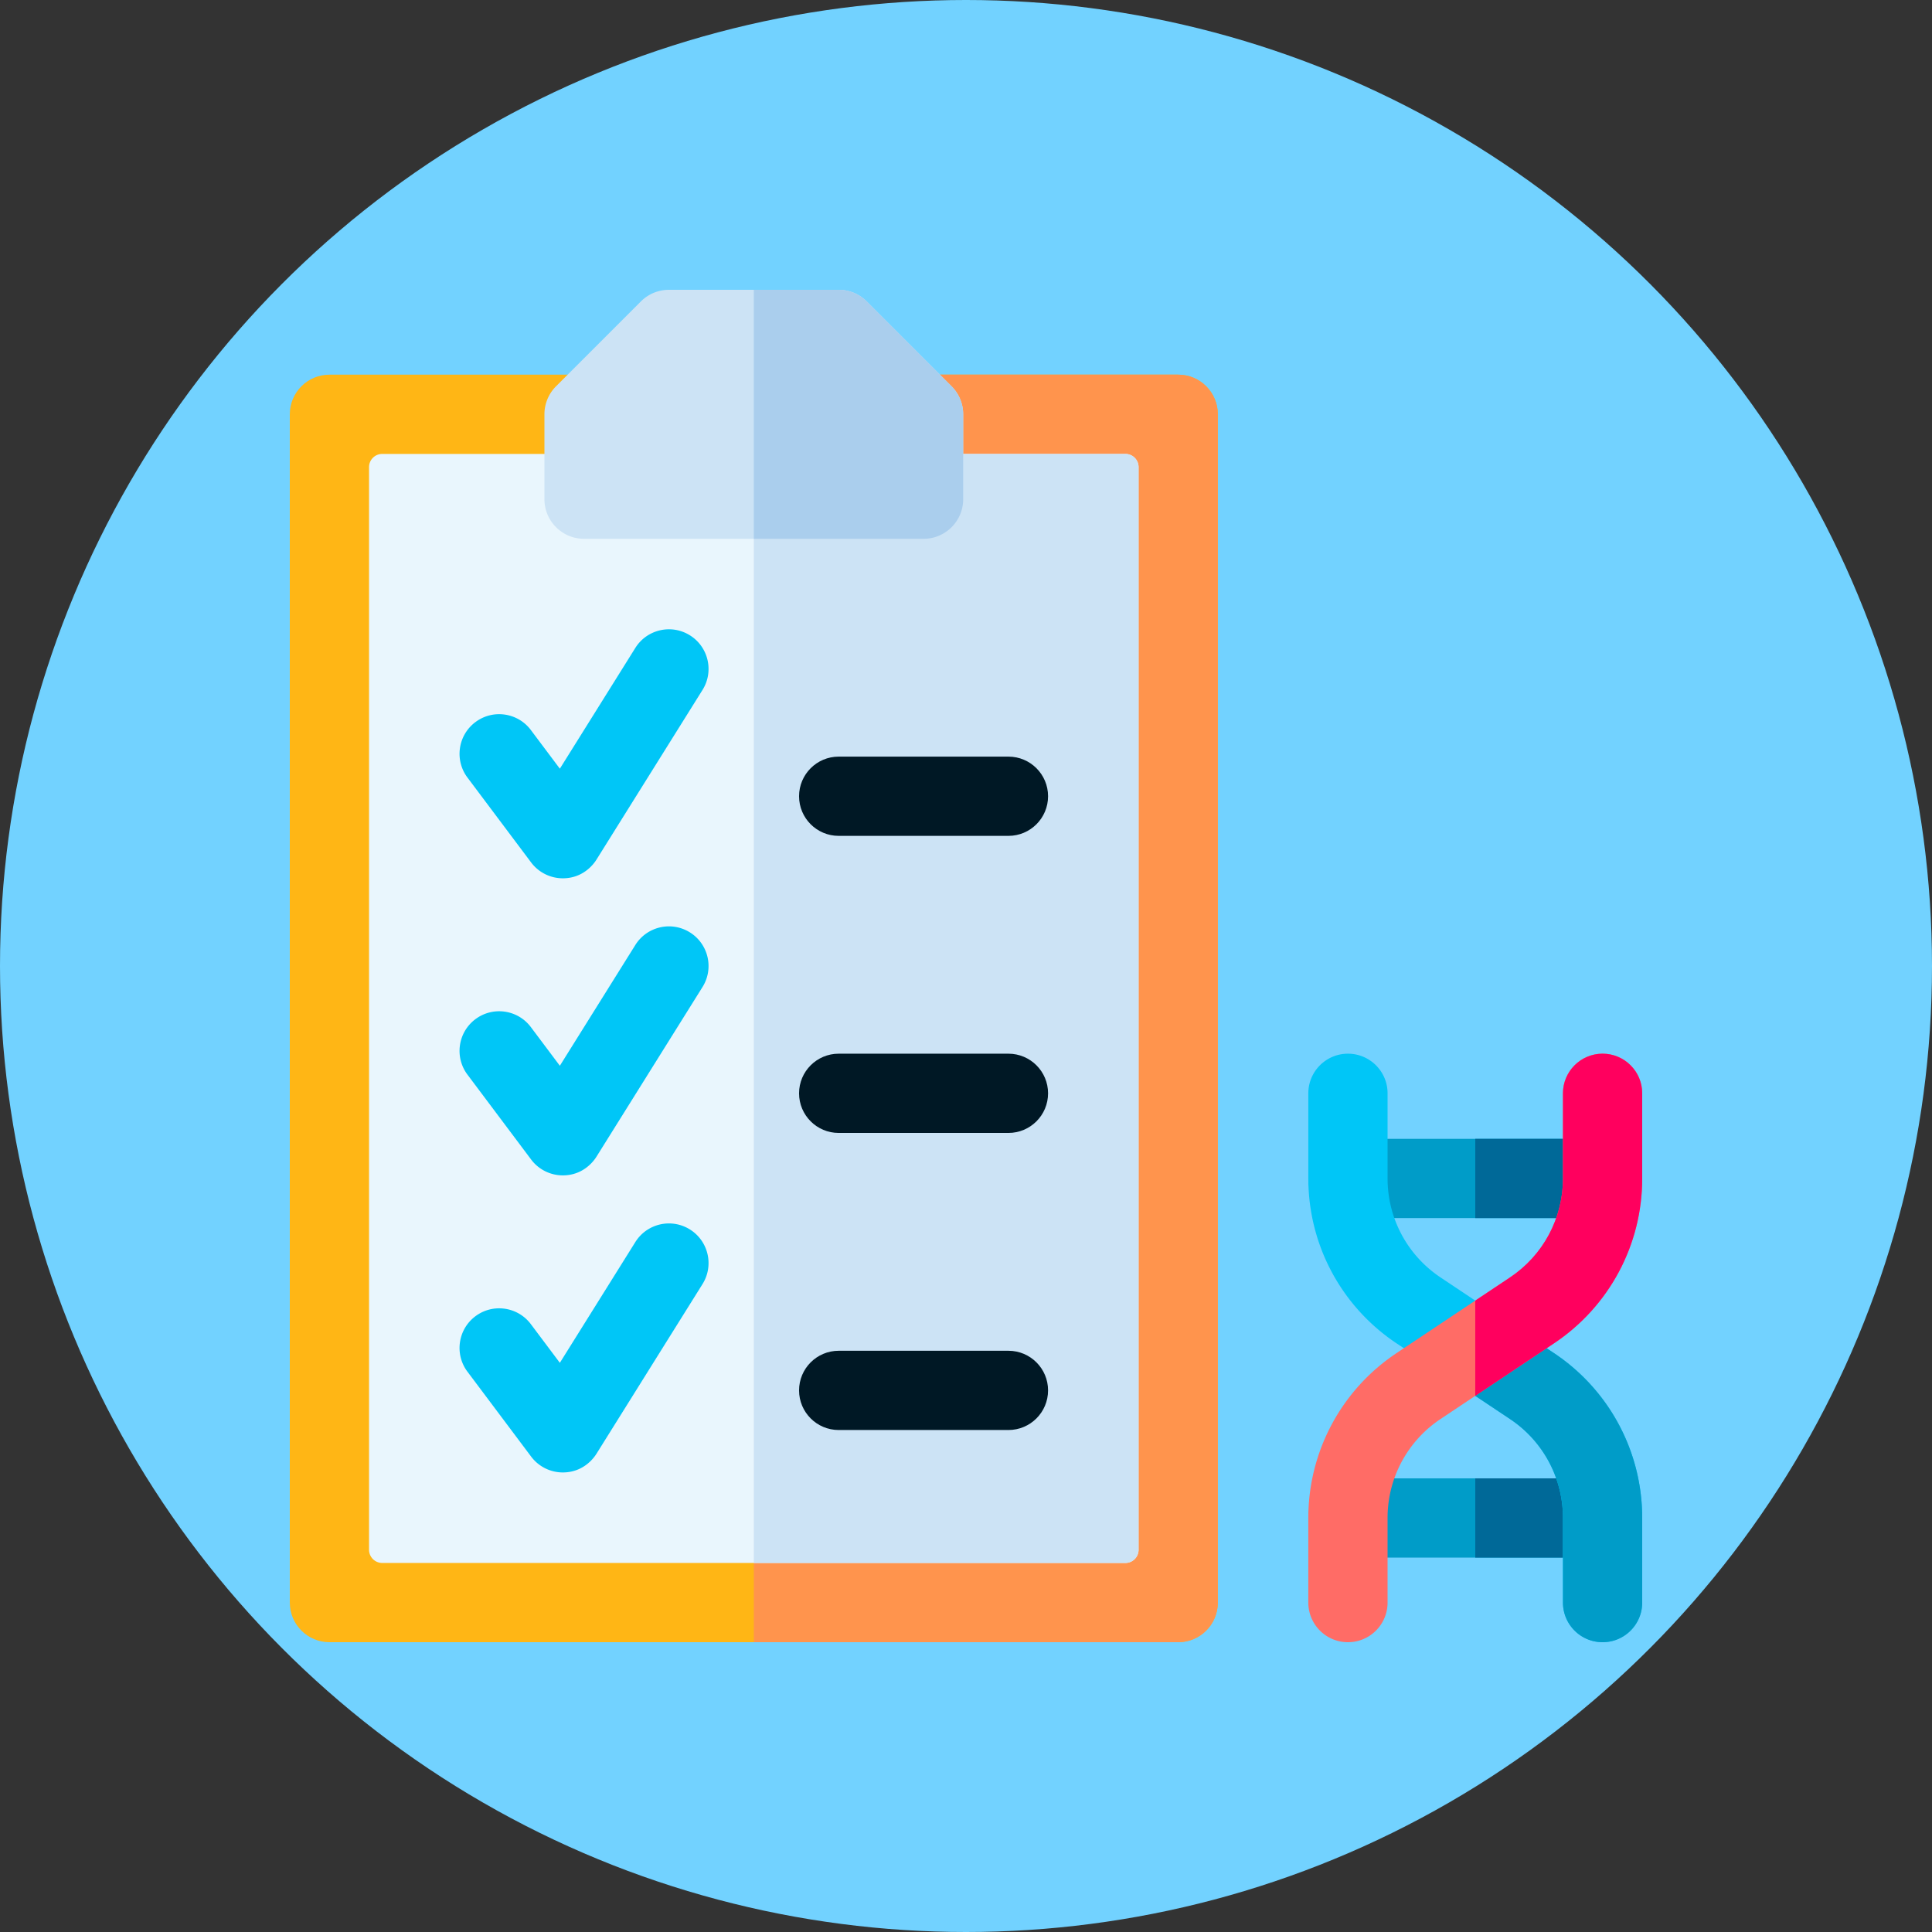
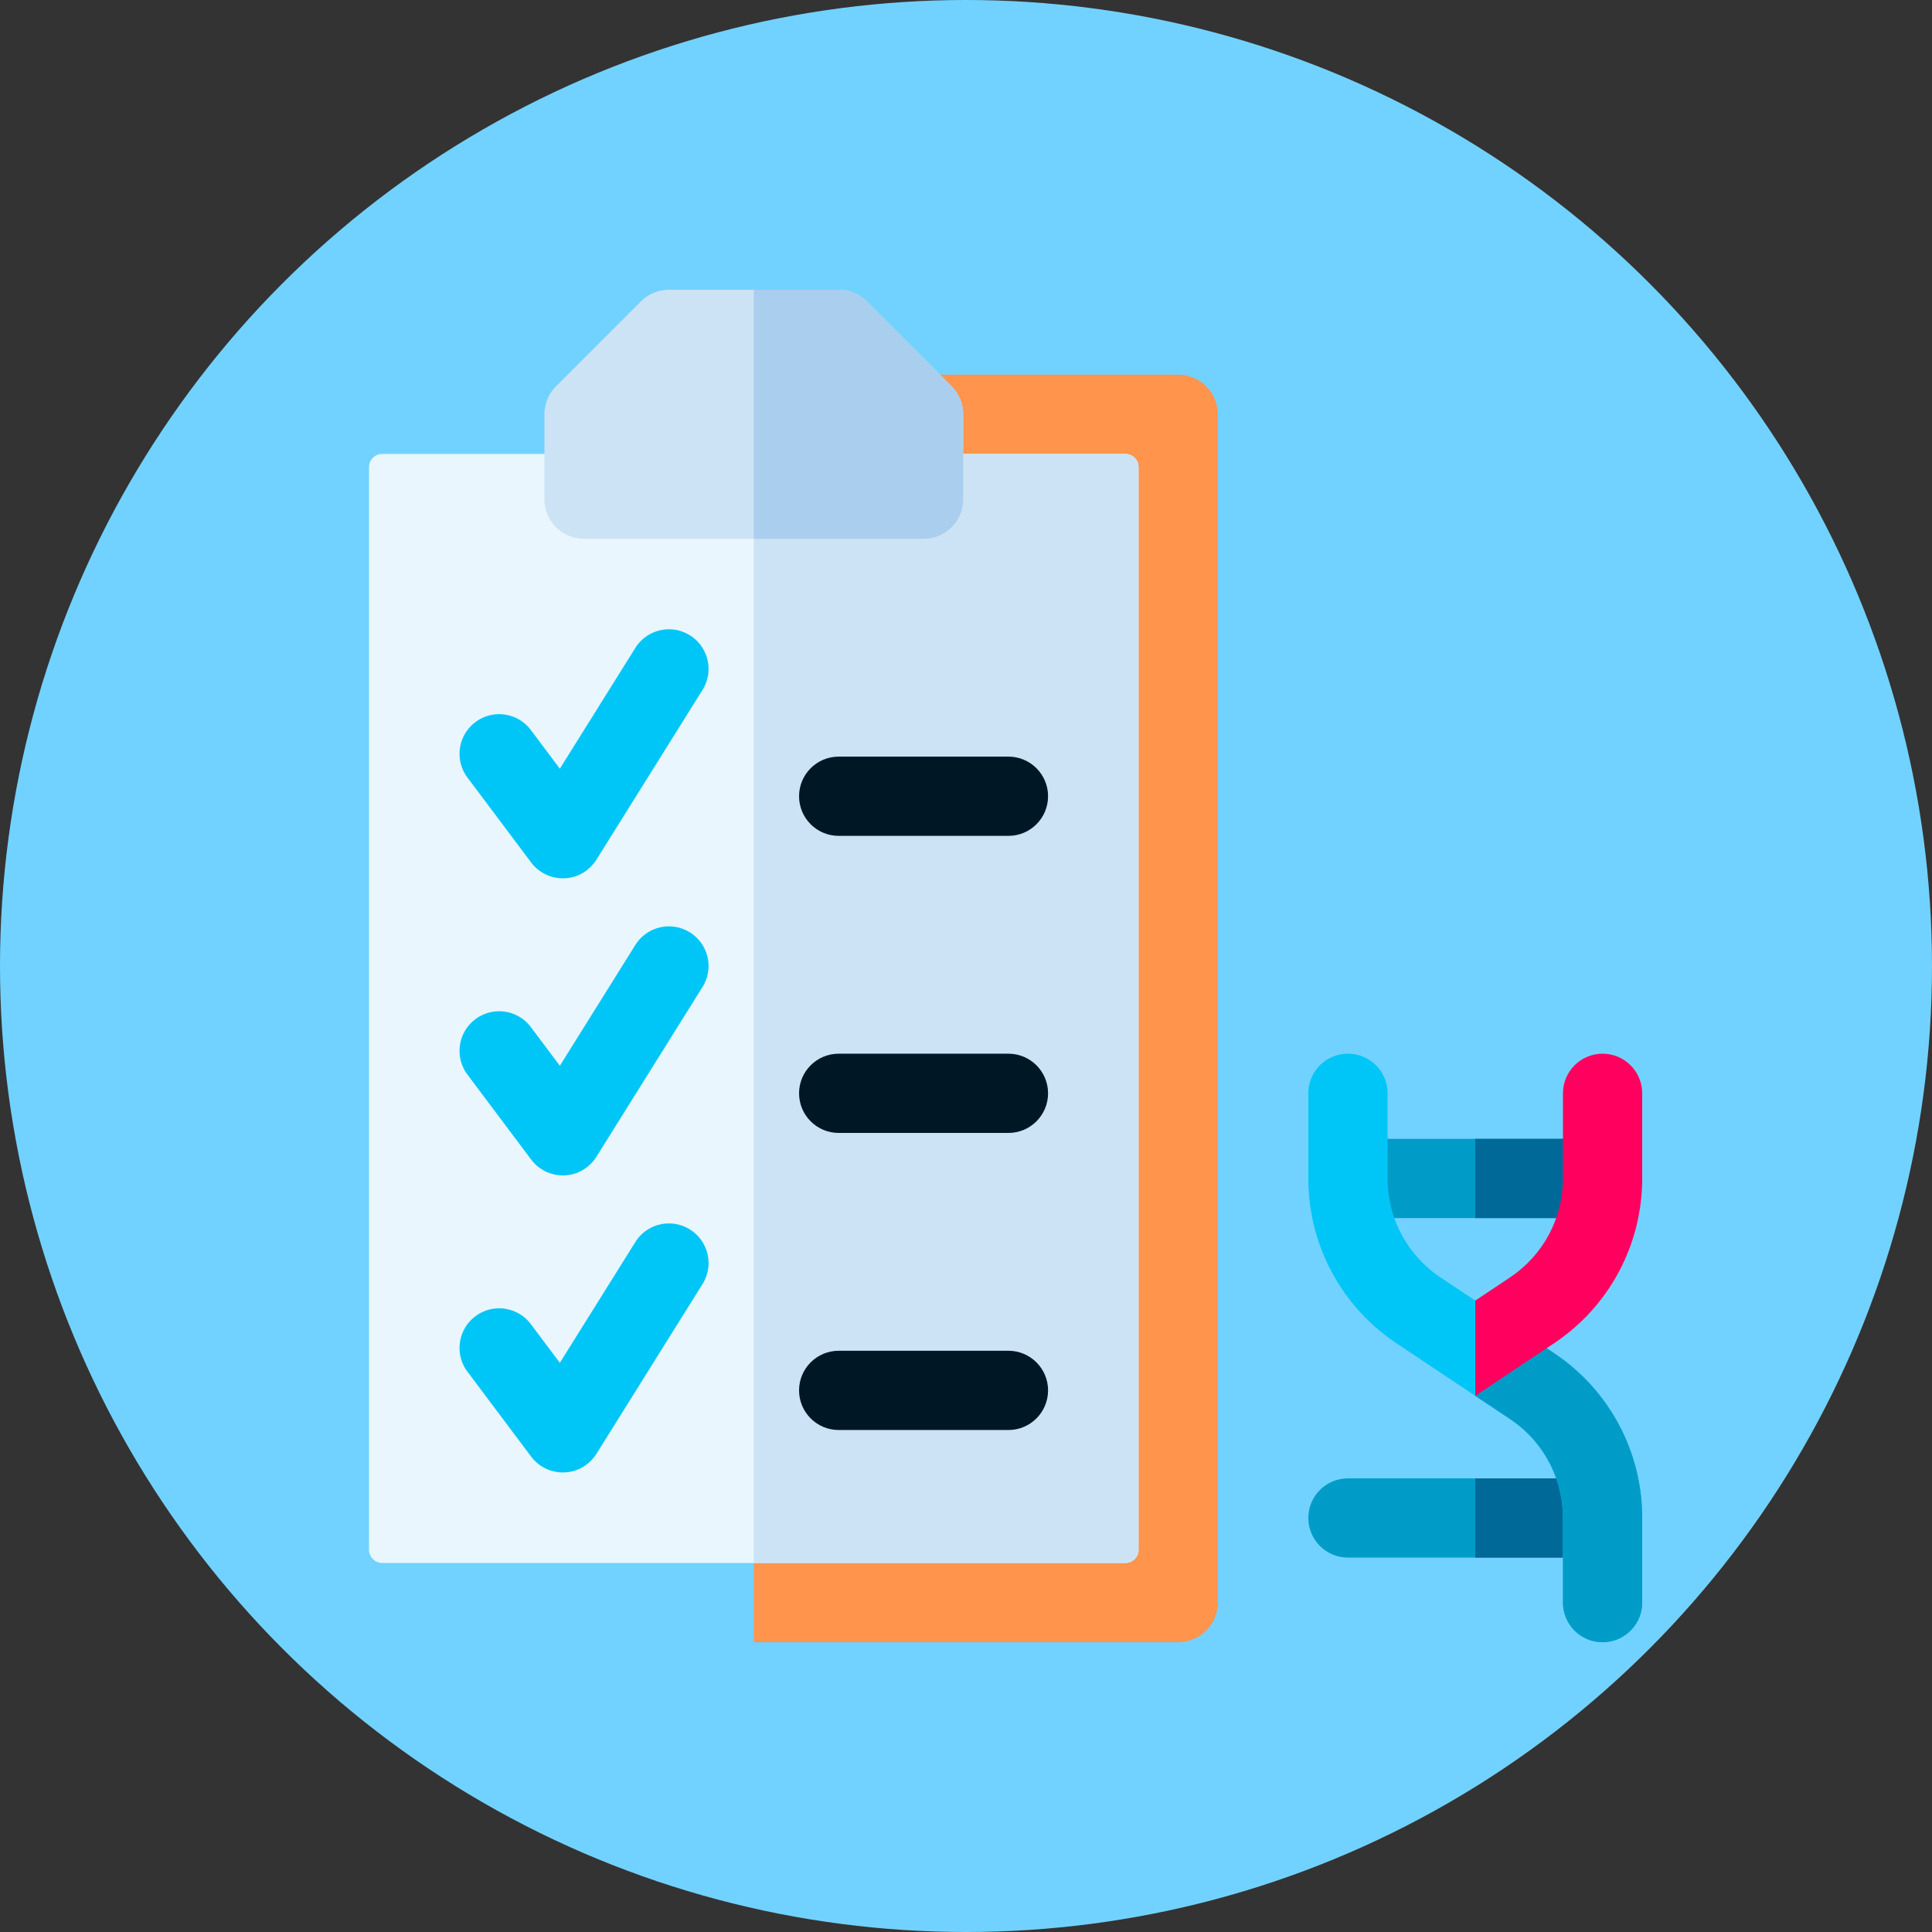
<svg xmlns="http://www.w3.org/2000/svg" version="1.1" width="512" height="512" x="0" y="0" viewBox="0 0 512 512" style="enable-background:new 0 0 512 512" xml:space="preserve" class="">
  <rect x="0" y="0" width="512" height="512" fill="#333333" stroke="none" />
  <circle r="256" cx="256" cy="256" fill="#72D2FF" shape="circle" />
  <g transform="matrix(0.7,0,0,0.7,76.8,76.8)">
-     <path fill="#FFB615" d="M336.333 512H15c-8.284 0-15-6.716-15-15V47.133c0-8.284 6.716-15 15-15h321.333c8.284 0 15 6.716 15 15V497c0 8.284-6.716 15-15 15z" opacity="1" data-original="#ffb615" />
    <path fill="#FF944D" d="M351.333 497V47.133c0-8.284-6.716-15-15-15H175.667V512h160.666c8.284 0 15-6.716 15-15z" opacity="1" data-original="#ff944d" />
    <path fill="#E9F6FD" d="M35 482h281.333a5 5 0 0 0 5-5V67.133a5 5 0 0 0-5-5H35a5 5 0 0 0-5 5V477a5 5 0 0 0 5 5z" opacity="1" data-original="#e9f6fd" />
    <path fill="#CCE3F5" d="M321.333 477V67.133a5 5 0 0 0-5-5H175.667V482h140.666a5 5 0 0 0 5-5z" opacity="1" data-original="#cce3f5" />
    <g fill="#00C6F7">
      <path d="M103.364 222.8a15 15 0 0 1-11.998-6l-24.1-32.133c-4.971-6.627-3.627-16.03 3-21 6.629-4.971 16.03-3.626 21 3l10.974 14.632 28.573-45.716c4.391-7.024 13.643-9.162 20.67-4.77 7.024 4.391 9.16 13.645 4.77 20.67l-40.167 64.267c-.61.976-4.53 7.05-12.722 7.05zM103.364 335.267a15 15 0 0 1-11.998-6l-24.1-32.133c-4.971-6.627-3.627-16.03 3-21 6.629-4.97 16.03-3.626 21 3l10.974 14.632 28.573-45.716c4.391-7.024 13.643-9.162 20.67-4.77 7.024 4.391 9.16 13.645 4.77 20.67l-40.167 64.267c-.61.976-4.53 7.05-12.722 7.05zM103.364 447.733a15 15 0 0 1-11.998-6l-24.1-32.133c-4.971-6.627-3.627-16.03 3-21 6.629-4.97 16.03-3.626 21 3l10.974 14.632 28.573-45.716c4.391-7.025 13.643-9.161 20.67-4.77 7.024 4.391 9.16 13.645 4.77 20.67l-40.167 64.267c-.61.977-4.53 7.05-12.722 7.05z" fill="#00C6F7" opacity="1" data-original="#00c6f7" />
    </g>
    <path fill="#001825" d="M272.066 206.733H207.8c-8.284 0-15-6.716-15-15s6.716-15 15-15h64.267c8.284 0 15 6.716 15 15s-6.716 15-15.001 15zM272.066 319.2H207.8c-8.284 0-15-6.716-15-15s6.716-15 15-15h64.267c8.284 0 15 6.716 15 15s-6.716 15-15.001 15zM272.066 431.667H207.8c-8.284 0-15-6.716-15-15s6.716-15 15-15h64.267c8.284 0 15 6.716 15 15s-6.716 15-15.001 15z" opacity="1" data-original="#001825" />
    <path fill="#009CC8" d="M497 479.971h-96.4c-8.284 0-15-6.716-15-15s6.716-15 15-15H497c8.284 0 15 6.716 15 15s-6.716 15-15 15zM497 351.438h-96.4c-8.284 0-15-6.716-15-15s6.716-15 15-15H497c8.284 0 15 6.716 15 15s-6.716 15-15 15z" opacity="1" data-original="#009cc8" />
    <path fill="#006998" d="M512 464.971c0-8.284-6.716-15-15-15h-48.2v30H497c8.284 0 15-6.716 15-15zM512 336.438c0-8.284-6.716-15-15-15h-48.2v30H497c8.284 0 15-6.716 15-15z" opacity="1" data-original="#006998" />
    <path fill="#00C6F7" d="M497 512c-8.284 0-15-6.716-15-15v-32.029a44.943 44.943 0 0 0-20.069-37.476l-42.918-28.628c-20.917-13.948-33.413-37.29-33.413-62.429V304.2c0-8.284 6.716-15 15-15s15 6.716 15 15v32.238c0 15.087 7.504 29.098 20.073 37.48l42.919 28.628C499.501 416.479 512 439.821 512 464.971V497c0 8.284-6.716 15-15 15z" opacity="1" data-original="#00c6f7" />
    <path fill="#009CC8" d="M482 464.971V497c0 8.284 6.716 15 15 15s15-6.716 15-15v-32.029c0-25.149-12.499-48.492-33.408-62.425L448.8 382.674v36.062l13.131 8.759A44.942 44.942 0 0 1 482 464.971z" opacity="1" data-original="#009cc8" />
-     <path fill="#FF6C66" d="M400.6 512c8.284 0 15-6.716 15-15v-32.029a44.943 44.943 0 0 1 20.069-37.476l42.918-28.628C499.503 384.918 512 361.576 512 336.438V304.2c0-8.284-6.716-15-15-15s-15 6.716-15 15v32.238c0 15.087-7.504 29.098-20.073 37.48l-42.919 28.628c-20.909 13.933-33.408 37.275-33.408 62.425V497c0 8.284 6.715 15 15 15z" opacity="1" data-original="#ff6c66" />
    <path fill="#FF005E" d="M512 336.438V304.2c0-8.284-6.716-15-15-15s-15 6.716-15 15v32.238c0 15.087-7.504 29.098-20.073 37.48l-13.127 8.756v36.062l29.787-19.869C499.503 384.918 512 361.576 512 336.438z" opacity="1" data-original="#ff005e" />
    <path fill="#CCE3F5" d="M239.934 94.267H111.4c-8.284 0-15-6.716-15-15V47.133c0-3.978 1.58-7.793 4.394-10.606l32.133-32.133A14.998 14.998 0 0 1 143.533 0H207.8c3.979 0 7.794 1.58 10.606 4.393l32.134 32.134a15 15 0 0 1 4.394 10.606v32.133c0 8.285-6.716 15.001-15 15.001z" opacity="1" data-original="#cce3f5" />
    <path fill="#AACEED" d="M254.934 79.267V47.133c0-3.978-1.58-7.793-4.394-10.606L218.406 4.393A14.997 14.997 0 0 0 207.8 0h-32.133v94.267h64.267c8.284 0 15-6.716 15-15z" opacity="1" data-original="#aaceed" />
  </g>
</svg>